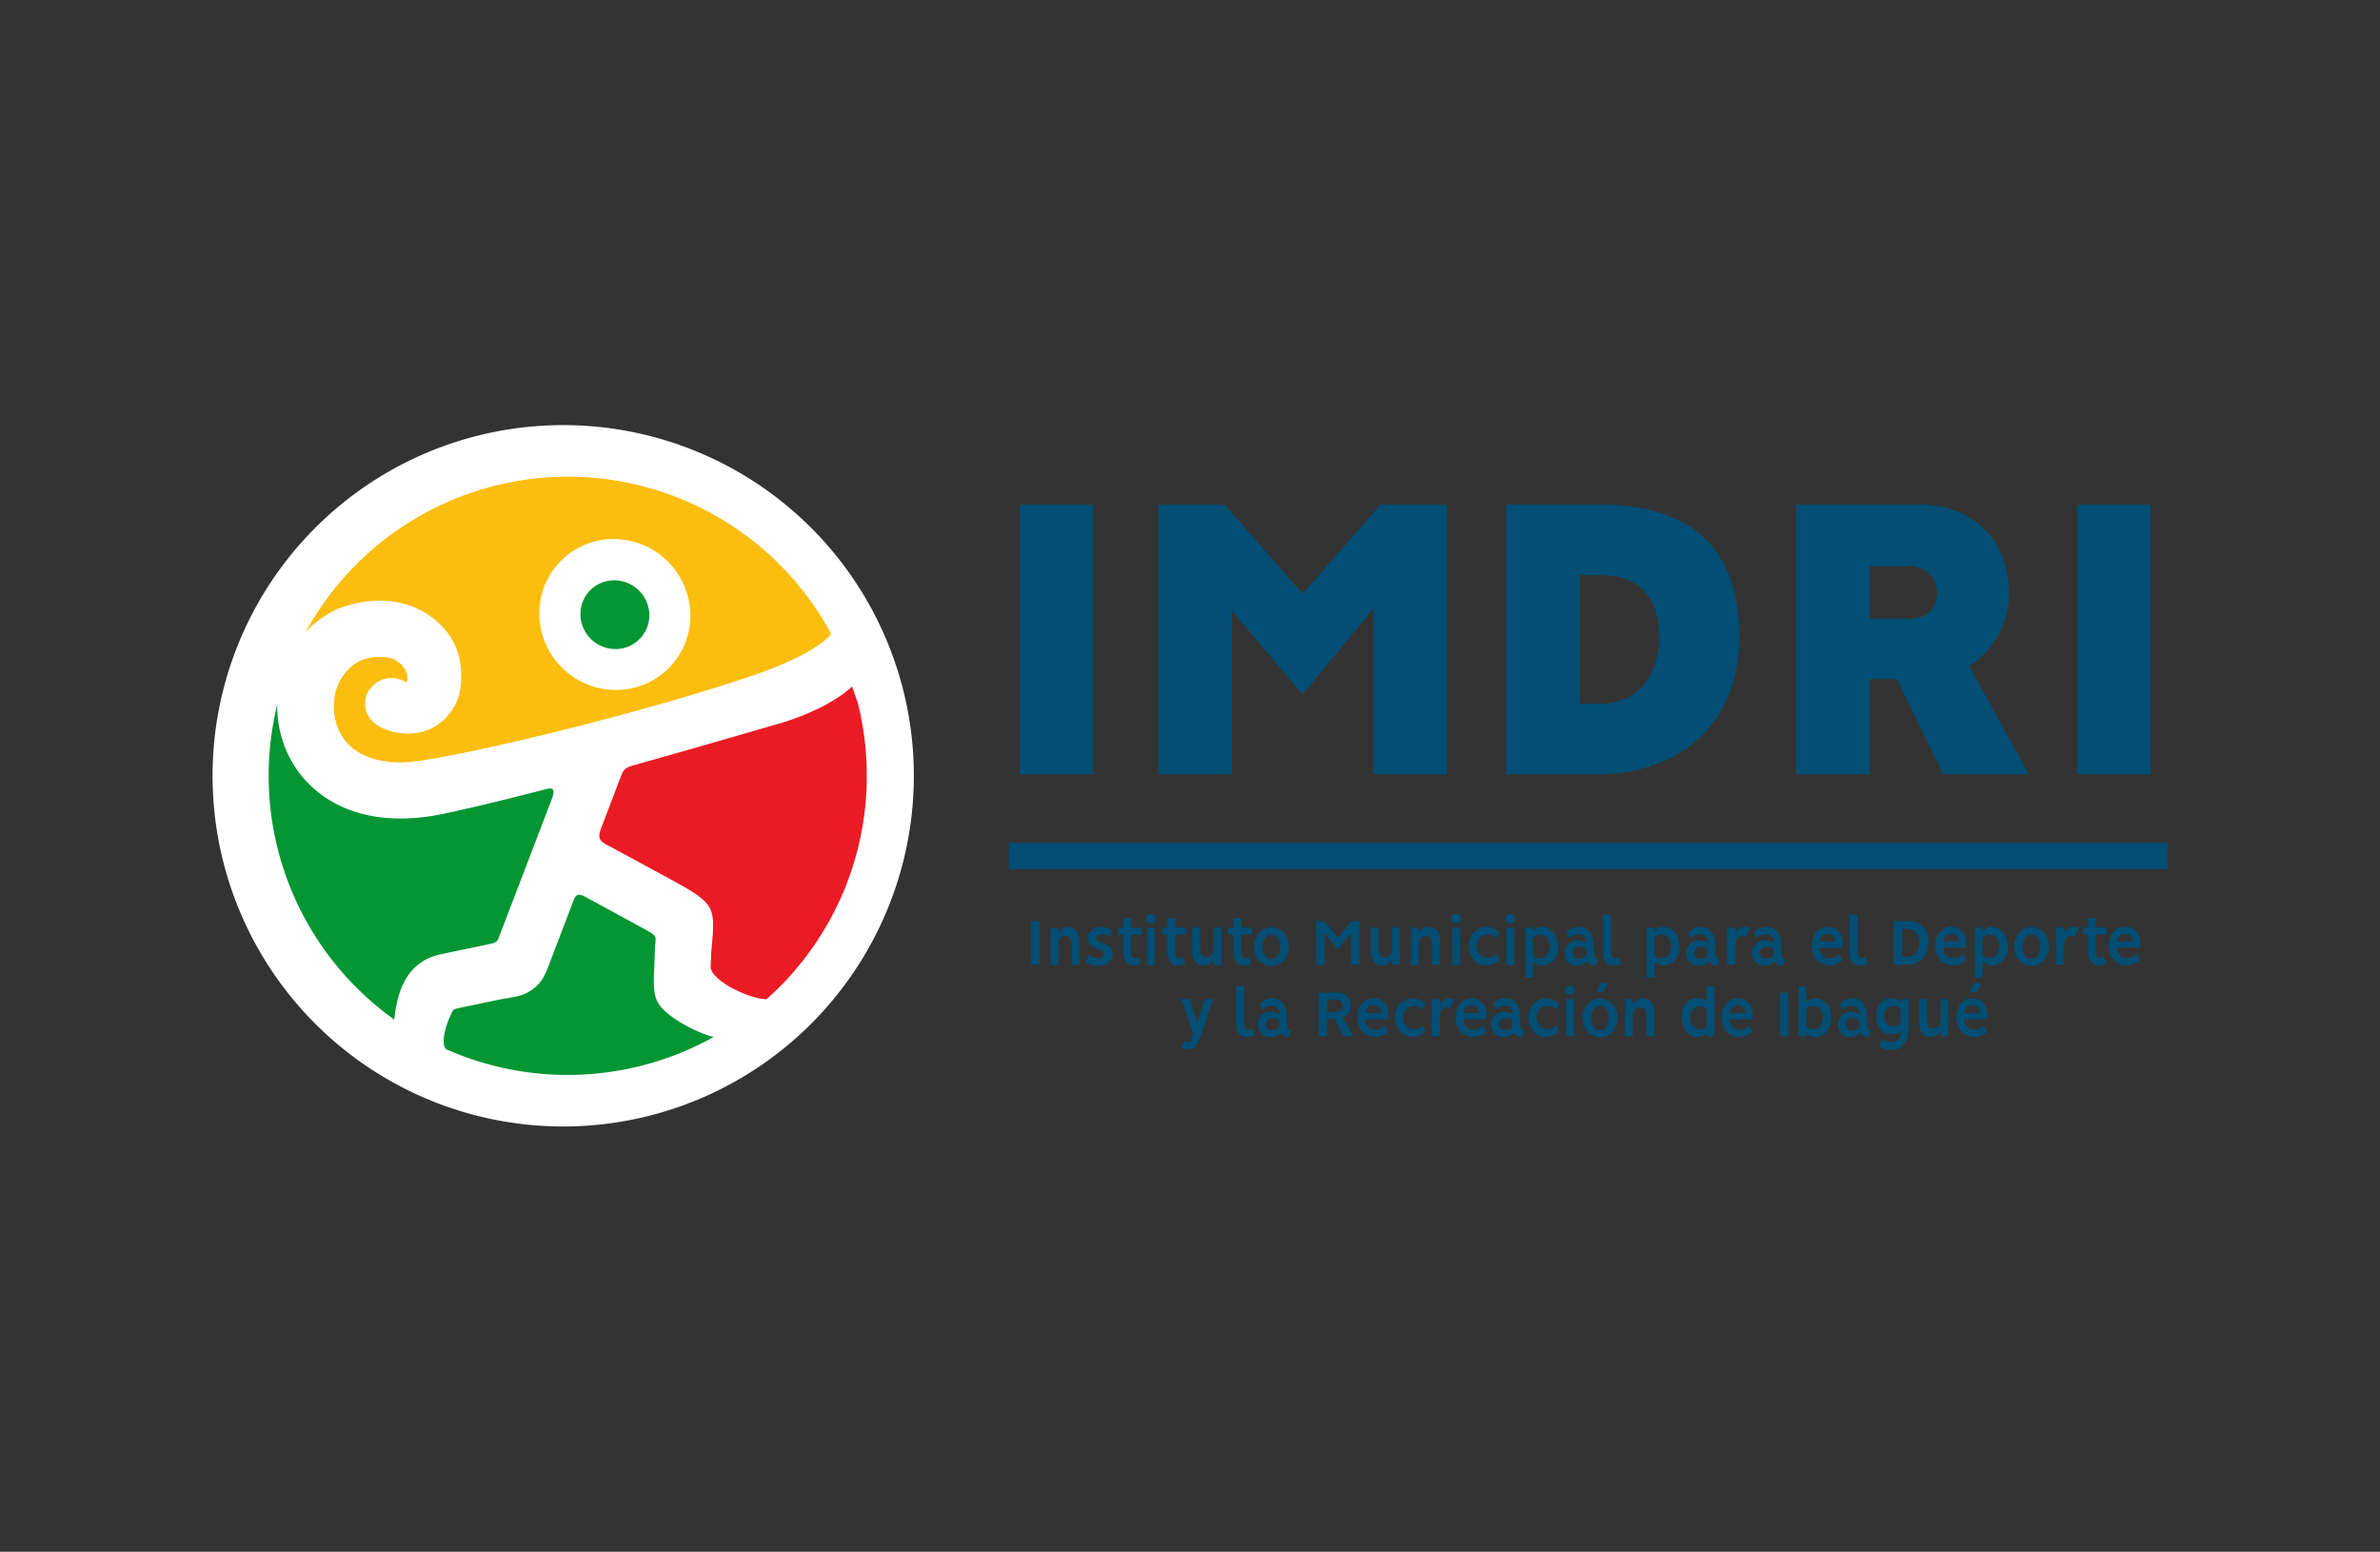
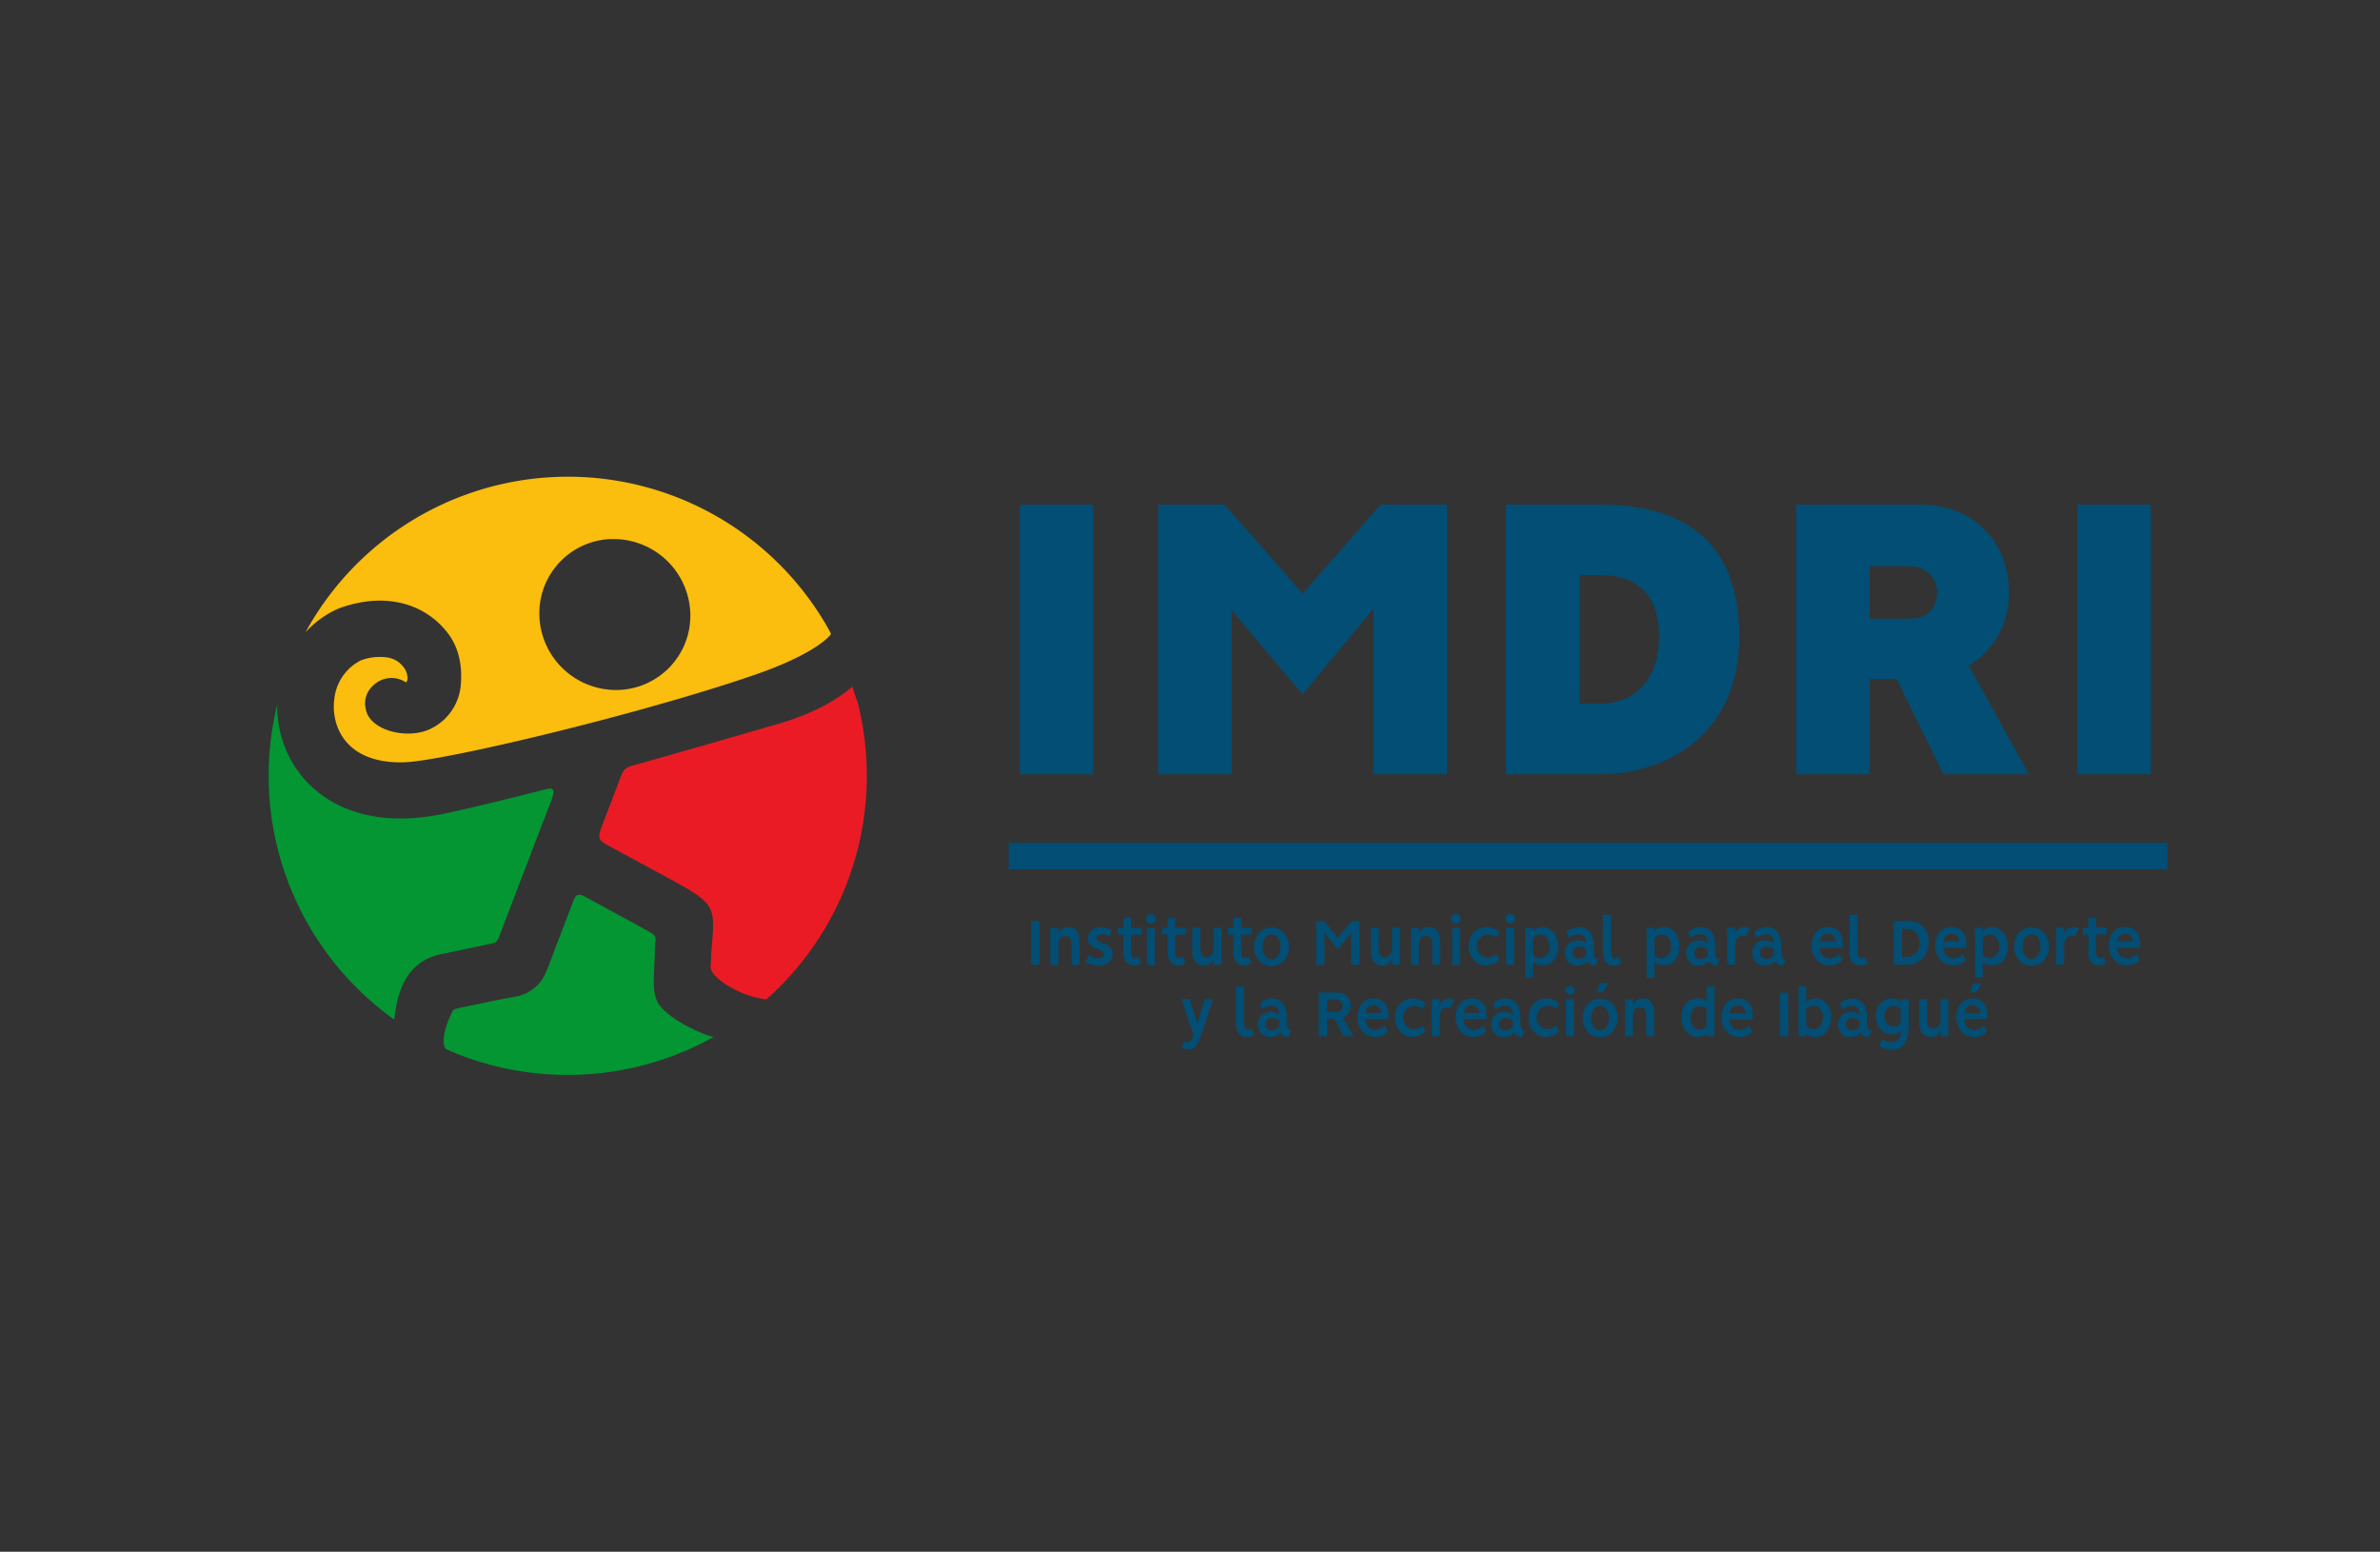
<svg xmlns="http://www.w3.org/2000/svg" id="Capa_1" data-name="Capa 1" viewBox="0 0 767 500">
  <rect x="0" y="0" width="767" height="500" fill="#333333" stroke="none" />
  <defs>
    <style>.cls-1{fill:#024e74;}.cls-2{fill:#fff;}.cls-2,.cls-3,.cls-4,.cls-5{fill-rule:evenodd;}.cls-3{fill:#fbbd0e;}.cls-4{fill:#039633;}.cls-5{fill:#ea1b24;}</style>
  </defs>
  <path class="cls-1" d="M693.14,162.58H669.42v86.9h23.72Zm-68.87,28.26c0,5.1-3.13,8.51-8.66,8.51H602.54v-16.9h13.07A8.46,8.46,0,0,1,624.27,190.84Zm23.14,0c0-16.9-12.07-28.26-28.54-28.26h-40v86.9h23.71V218.81h8.66l15.06,30.67h27.55l-19.32-34.93A27.12,27.12,0,0,0,647.41,190.84ZM534.67,205.18c0,11.64-6,21.58-19.31,21.58h-6.25V185.3h6.25C529,185.3,534.67,193,534.67,205.18Zm25.84,0c0-30.67-17.61-42.6-45.15-42.6h-30v86.9h30C537.79,249.48,560.51,236.13,560.51,205.18ZM419.79,191.26l-25.13-28.68H373.22v86.9h23.71V196.65l22.86,27.13,22.86-27.69v53.39h23.72v-86.9H444.93Zm-67.45-28.68H328.63v86.9h23.71Z" />
-   <path class="cls-2" d="M176.9,137.07A113,113,0,1,1,68.6,254.63,113,113,0,0,1,176.9,137.07" />
  <path class="cls-3" d="M196.79,173.72A24.74,24.74,0,0,1,222.44,197h0a23.93,23.93,0,0,1-23,25.31A24.73,24.73,0,0,1,173.85,199h0a23.93,23.93,0,0,1,23-25.31m-17.77-20a96.34,96.34,0,0,0-80.6,50,31.71,31.71,0,0,1,10.36-7.49l.69-.28c7.37-2.62,13.76-2.88,19.1-1.75a26.28,26.28,0,0,1,16,10.27c3.48,4.82,4.34,10.59,3.88,16.07a17.21,17.21,0,0,1-9.25,14.08c-7.42,4-20.1.93-21.35-6a7.63,7.63,0,0,1,2.2-7.55,8.4,8.4,0,0,1,10.73-1.15,1.87,1.87,0,0,0,.5-1.12A6,6,0,0,0,130,214.9a7.93,7.93,0,0,0-4.87-3,17.05,17.05,0,0,0-8.93.93,15.79,15.79,0,0,0-8.47,12.49,18.56,18.56,0,0,0,.85,8.41,16.3,16.3,0,0,0,4.58,6.9c3.66,3.23,9.3,5.24,17.16,5,13.26-.49,76.63-15.65,113.08-28.25,14.16-4.9,22-9.9,24.42-13.09-.42-.89-.92-1.8-1.4-2.63-.06-.09-.11-.18-.16-.27s-.16-.27-.24-.42A96.38,96.38,0,0,0,179,153.69Z" />
  <path class="cls-4" d="M89.41,226.74a96.5,96.5,0,0,0,35.65,100.32l.43.32,1.55,1.18c.83-6.78,2.63-18.56,15.29-21.14l16-3.36c1.63-.33,2.15-.88,2.66-2.64.07-.19.15-.37.23-.56l15.6-40.75c1.35-3.51,3-6.83-.68-5.87-11.61,3-22.73,5.74-32.8,7.9-19.21,4.11-33.18-.1-42.15-8a34.54,34.54,0,0,1-9.85-14.71,36.26,36.26,0,0,1-2-12.67" />
  <path class="cls-4" d="M143.89,338.13h0a96.62,96.62,0,0,0,86.1-4c-4.92-1.11-15.85-6.59-18.18-11.46-1.38-2.86-1.19-6.48-.9-12.39,0-1,.1-2.05.14-4h0c0-.17,0-.35,0-.53l.17-2.1c.19-2.12.2-2.26-3.88-4.48L188.67,289c-3.14-1.71-3.35-.09-4.57,3.08l-5.92,15.46c-.05.17-.11.33-.17.5l-.52,1.35c-1.82,4.8-2.64,7-5.8,9.34-2.59,1.94-4.54,2.27-8.11,2.89-1,.16-2.1.36-3.8.71l-12.05,2.52c-1.86.38-1.74.66-2.6,2.49-1.7,3.64-3.17,9.31-1.24,10.79" />
  <path class="cls-5" d="M247,322a96.19,96.19,0,0,0,32.26-76,97.24,97.24,0,0,0-2.79-19.46c-.06-.22-1.79-5.09-1.85-5.33-4,3.73-12.49,9-25.78,12.59-14.34,4.16-29.61,8.59-44.76,12.82-3.06.86-3.26,1.65-4.36,4.53l-6,15.76c-1.57,4.11.24,4.39,4,6.45l18.15,9.85c14.73,8,14.65,8.86,13.47,22.19l-.14,1.5c0,1.27-.12,3-.19,4.46-.21,4.28,11.72,10.38,18,10.62" />
-   <path class="cls-4" d="M197.53,187a10.87,10.87,0,0,0-10.46,11.52h0a11.32,11.32,0,0,0,11.72,10.61,10.89,10.89,0,0,0,10.46-11.53h0A11.33,11.33,0,0,0,197.53,187" />
  <rect class="cls-1" x="325.09" y="271.58" width="373.41" height="8.52" />
  <path class="cls-1" d="M635.7,321.69c-3.49,0-5.27,2.9-5.27,6.12,0,3.41,2.19,6.31,5.78,6.31a5.44,5.44,0,0,0,4.14-1.75l-1-1.93a4.26,4.26,0,0,1-3.14,1.38,3.23,3.23,0,0,1-3.17-3.41h7.43c0-.48,0-1,0-1.47C640.52,324,638.79,321.69,635.7,321.69Zm0,2.16a2.42,2.42,0,0,1,2.42,2.6h-5A2.55,2.55,0,0,1,635.7,323.85Zm2.95-7h-2.71l-1.06,2.9H637Zm-16.36,17.33a3.42,3.42,0,0,0,3.06-2.07v1.82h2.55V321.94h-2.55l0,6.49c0,1.41-.6,3-2.26,3s-2.05-1.5-2.05-3v-6.49h-2.58v7.25C618.44,331.72,619.34,334.14,622.29,334.14Zm-15-6.76a3.12,3.12,0,0,1,3-3.3,2.53,2.53,0,0,1,2.24,1.25v4.28a2.8,2.8,0,0,1-2.26,1.13A3.14,3.14,0,0,1,607.3,327.38Zm-2.73,0c0,3.13,1.88,5.89,5.22,5.89a4.08,4.08,0,0,0,2.76-.88,3.12,3.12,0,0,1-3,3.36,6.12,6.12,0,0,1-3-.9l-1,2.12a7.23,7.23,0,0,0,4.25,1.32c4.15,0,5.34-4,5.34-7.42v-8.93h-2.51v1a3.67,3.67,0,0,0-2.87-1.24C606.45,321.69,604.57,324.34,604.57,327.38Zm-7.65.68a3.57,3.57,0,0,1,2.35.83l.05,2a3.32,3.32,0,0,1-2.4,1.06,1.94,1.94,0,0,1-2.07-1.93A2.11,2.11,0,0,1,596.92,328.06Zm-.48-2.07a4.05,4.05,0,0,0-4.09,4,3.83,3.83,0,0,0,4,4.14,4.56,4.56,0,0,0,3.32-1.36,2.92,2.92,0,0,0,2.58,1.36l.91-2c-1.67,0-1.44-3.18-1.44-4.26,0-3.09-1.18-6.17-4.77-6.17a5.89,5.89,0,0,0-4.05,1.66l.85,1.86a5,5,0,0,1,3-1.13c1.84,0,2.42,1.2,2.51,2.81A5.31,5.31,0,0,0,596.44,326Zm-8.93,1.82c0,1.84-1,3.78-3.11,3.78a2.93,2.93,0,0,1-2.3-1.13v-5.32a3,3,0,0,1,2.24-1.06C586.36,324.08,587.51,326,587.51,327.81Zm2.67,0c0-2.93-1.63-6.13-4.95-6.13a4.56,4.56,0,0,0-3.13,1.11v-5h-2.48v16.11h2.48v-1a4,4,0,0,0,3,1.22C588.36,334.12,590.18,330.78,590.18,327.84Zm-13.85-8h-2.7v14.08h2.7Zm-16.25,1.88c-3.5,0-5.27,2.9-5.27,6.12,0,3.41,2.18,6.31,5.78,6.31a5.47,5.47,0,0,0,4.14-1.75l-1-1.93a4.23,4.23,0,0,1-3.11,1.38,3.23,3.23,0,0,1-3.2-3.41h7.44c0-.48,0-1,0-1.47C564.89,324,563.16,321.69,560.08,321.69Zm0,2.25a2.3,2.3,0,0,1,2.41,2.45h-4.94A2.44,2.44,0,0,1,560.08,323.94Zm-15.28,3.87c0-1.77,1-3.57,3-3.57A2.82,2.82,0,0,1,550,325.3v5.3a2.85,2.85,0,0,1-2.21,1.12C545.62,331.72,544.77,329.65,544.8,327.81Zm-2.91,0c0,2.94,1.87,6.28,5.14,6.28A3.92,3.92,0,0,0,550,332.9v1h2.51V317.78H550v5a3.76,3.76,0,0,0-2.73-1.13C543.57,321.67,541.89,324.47,541.89,327.84Zm-12.63-6.15a3.36,3.36,0,0,0-3,2.07v-1.82h-2.57v11.95h2.57v-6.35c0-1.39.56-3,2.21-3,1.8,0,2.1,1.5,2.1,3v6.35h2.53v-7.55C533.06,323.81,532.11,321.69,529.26,321.69Zm-12.57-2,1.64-2.9h-2.65l-1.12,2.9Zm-1,4.4c2.07,0,2.83,2.16,2.83,3.91s-.74,4-2.83,4-2.88-2.24-2.88-4S513.73,324.11,515.73,324.11Zm0-2.3c-3.48,0-5.64,2.92-5.64,6.21s2.14,6.21,5.64,6.21,5.61-2.89,5.61-6.21S519.21,321.81,515.73,321.81Zm-8.17-2.74a1.55,1.55,0,0,0-3.09,0,1.55,1.55,0,0,0,3.09,0Zm-.28,2.87h-2.55v11.95h2.55Zm-14.68,5.94c0,3.31,2.21,6.24,5.68,6.24a6,6,0,0,0,4.22-1.84l-.93-1.82a4.25,4.25,0,0,1-2.85,1.13,3.59,3.59,0,0,1-3.45-3.69,3.67,3.67,0,0,1,3.57-3.77,3.87,3.87,0,0,1,2.73,1.08l.93-1.8a5.65,5.65,0,0,0-4.08-1.7C494.88,321.71,492.6,324.47,492.6,327.88Zm-7.41.18a3.61,3.61,0,0,1,2.35.83l0,2a3.32,3.32,0,0,1-2.39,1.06,1.94,1.94,0,0,1-2.07-1.93A2.11,2.11,0,0,1,485.19,328.06ZM484.7,326a4,4,0,0,0-4.09,4,3.83,3.83,0,0,0,4,4.14,4.54,4.54,0,0,0,3.32-1.36,2.92,2.92,0,0,0,2.58,1.36l.92-2c-1.68,0-1.45-3.18-1.45-4.26,0-3.09-1.18-6.17-4.77-6.17a5.89,5.89,0,0,0-4.05,1.66l.86,1.86a4.93,4.93,0,0,1,3-1.13c1.84,0,2.42,1.2,2.52,2.81A5.32,5.32,0,0,0,484.7,326Zm-10.38-4.3c-3.5,0-5.27,2.9-5.27,6.12,0,3.41,2.19,6.31,5.78,6.31a5.44,5.44,0,0,0,4.14-1.75l-1-1.93a4.2,4.2,0,0,1-3.1,1.38,3.23,3.23,0,0,1-3.2-3.41h7.43c0-.48,0-1,0-1.47C479.13,324,477.41,321.69,474.32,321.69Zm0,2.25a2.31,2.31,0,0,1,2.42,2.45h-4.95A2.44,2.44,0,0,1,474.32,323.94Zm-7.94.6a3,3,0,0,1,1.06.23l1.29-2.71a5.85,5.85,0,0,0-1.73-.35,3.38,3.38,0,0,0-3.05,2.05v-1.82h-2.56v11.95H464v-6C464,326.27,464.5,324.54,466.38,324.54Zm-16.86,3.34c0,3.31,2.2,6.24,5.68,6.24a6,6,0,0,0,4.21-1.84l-.92-1.82a4.27,4.27,0,0,1-2.85,1.13,3.6,3.6,0,0,1-3.46-3.69,3.67,3.67,0,0,1,3.57-3.77,3.88,3.88,0,0,1,2.74,1.08l.92-1.8a5.63,5.63,0,0,0-4.07-1.7C451.79,321.71,449.52,324.47,449.52,327.88Zm-6.84-6.19c-3.5,0-5.27,2.9-5.27,6.12,0,3.41,2.18,6.31,5.78,6.31a5.47,5.47,0,0,0,4.14-1.75l-1-1.93a4.23,4.23,0,0,1-3.11,1.38,3.23,3.23,0,0,1-3.2-3.41h7.44c0-.48,0-1,0-1.47C447.49,324,445.76,321.69,442.68,321.69Zm0,2.25a2.31,2.31,0,0,1,2.42,2.45h-5A2.44,2.44,0,0,1,442.68,323.94Zm-10,.12a1.94,1.94,0,0,1-1.87,2h-3.1v-4h3.08A2,2,0,0,1,432.67,324.06Zm2.65,0a4.12,4.12,0,0,0-4.19-4.25H425v14.08h2.72V328.3H430l3.06,5.59h3.15l-3.47-6A4,4,0,0,0,435.32,324.06Zm-25.39,4a3.61,3.61,0,0,1,2.35.83l0,2a3.32,3.32,0,0,1-2.39,1.06,1.94,1.94,0,0,1-2.07-1.93A2.11,2.11,0,0,1,409.93,328.06Zm-.48-2.07a4.06,4.06,0,0,0-4.1,4,3.84,3.84,0,0,0,4,4.14,4.54,4.54,0,0,0,3.31-1.36,2.92,2.92,0,0,0,2.58,1.36l.92-2c-1.68,0-1.45-3.18-1.45-4.26,0-3.09-1.17-6.17-4.77-6.17a5.84,5.84,0,0,0-4,1.66l.85,1.86a5,5,0,0,1,3-1.13c1.83,0,2.41,1.2,2.5,2.81A5.25,5.25,0,0,0,409.45,326Zm-11.17,3.16c0,2.3.53,5,3.39,5a4.5,4.5,0,0,0,2.6-.74l-.9-2a2,2,0,0,1-1.13.35c-1.29,0-1.31-1.75-1.31-2.67v-11.3h-2.65Zm-15.19,9c2.12,0,3.11-2.35,3.78-4,.23-.6.44-1.2.64-1.8,1.15-3.47,2.24-7,3.43-10.45h-2.69l-2.37,7.8-2.42-7.8h-2.74l3.85,11.28c-.14.76-.67,2.62-1.64,2.62a2.38,2.38,0,0,1-1.24-.36l-.92,2A4.8,4.8,0,0,0,383.09,338.19Zm301.8-39.52c-3.5,0-5.27,2.91-5.27,6.13,0,3.41,2.18,6.3,5.77,6.3a5.47,5.47,0,0,0,4.15-1.74l-1-1.94a4.21,4.21,0,0,1-3.11,1.38,3.23,3.23,0,0,1-3.2-3.4h7.44c0-.49,0-1,0-1.48C689.7,301,688,298.67,684.89,298.67Zm0,2.26a2.3,2.3,0,0,1,2.41,2.44h-4.94A2.43,2.43,0,0,1,684.89,300.93Zm-8.49,10.15a4,4,0,0,0,2.36-.8l-.87-2a2,2,0,0,1-1.08.39c-1.38,0-1.34-1.68-1.34-2.65v-4.9h3.43v-2.23h-3.43V295.8H673v3.13h-1.73v2.23H673v5.71C673,309,674,311.08,676.4,311.08Zm-8.77-9.55a2.85,2.85,0,0,1,1.06.23L670,299a6,6,0,0,0-1.73-.34,3.37,3.37,0,0,0-3.06,2.05v-1.82h-2.56v11.94h2.56v-6C665.19,303.25,665.74,301.53,667.63,301.53Zm-12.91-.44c2.07,0,2.83,2.16,2.83,3.91s-.74,4-2.83,4-2.88-2.23-2.88-4S652.72,301.09,654.72,301.09Zm0-2.3c-3.48,0-5.67,2.92-5.67,6.21s2.17,6.22,5.67,6.22,5.61-2.9,5.61-6.22S658.17,298.79,654.72,298.79Zm-13.54,2.37c2.12,0,3.13,2,3.13,3.84s-1.1,3.76-3.13,3.76a2.83,2.83,0,0,1-2.21-1.08v-5.39A2.94,2.94,0,0,1,641.18,301.16Zm.74-2.49A3.77,3.77,0,0,0,639,300v-1.06h-2.5V315H639v-5.18a3.9,3.9,0,0,0,3.09,1.22c3.38,0,5-3.08,5-6.1S645.21,298.67,641.92,298.67Zm-13,0c-3.5,0-5.27,2.91-5.27,6.13,0,3.41,2.18,6.3,5.78,6.3a5.46,5.46,0,0,0,4.14-1.74l-1-1.94a4.19,4.19,0,0,1-3.11,1.38,3.23,3.23,0,0,1-3.2-3.4h7.44c0-.49,0-1,0-1.48C633.68,301,632,298.67,628.87,298.67Zm0,2.26a2.29,2.29,0,0,1,2.41,2.44h-4.95A2.44,2.44,0,0,1,628.87,300.93Zm-10.31,2.81c0,2.6-1.38,4.56-4.12,4.56H613v-8.93h1.43C617.25,299.37,618.56,301,618.56,303.74Zm2.94,0c0-4.19-2.39-6.95-6.67-6.95H610.3v14.08h4.53C618.88,310.87,621.5,307.65,621.5,303.74ZM596,306.13c0,2.3.53,5,3.38,5a4.57,4.57,0,0,0,2.6-.73l-.9-2a1.94,1.94,0,0,1-1.12.34c-1.29,0-1.31-1.75-1.31-2.67v-11.3H596Zm-6.91-7.46c-3.49,0-5.27,2.91-5.27,6.13,0,3.41,2.19,6.3,5.78,6.3a5.43,5.43,0,0,0,4.14-1.74l-1-1.94a4.17,4.17,0,0,1-3.11,1.38,3.22,3.22,0,0,1-3.19-3.4h7.43c0-.49,0-1,0-1.48C593.86,301,592.14,298.67,589.05,298.67Zm0,2.26a2.3,2.3,0,0,1,2.42,2.44h-5A2.43,2.43,0,0,1,589.05,300.93Zm-19.81,4.12a3.56,3.56,0,0,1,2.34.83l0,2a3.32,3.32,0,0,1-2.39,1.06,1.93,1.93,0,0,1-2.07-1.93A2.11,2.11,0,0,1,569.24,305.05Zm-.49-2.07a4.05,4.05,0,0,0-4.09,4,3.83,3.83,0,0,0,4,4.14,4.57,4.57,0,0,0,3.31-1.35,2.91,2.91,0,0,0,2.58,1.35l.92-2c-1.68,0-1.45-3.17-1.45-4.25,0-3.09-1.18-6.18-4.77-6.18a5.93,5.93,0,0,0-4,1.66l.86,1.87a5,5,0,0,1,3-1.13c1.85,0,2.42,1.2,2.51,2.81A5.31,5.31,0,0,0,568.75,303Zm-7.13-1.45a2.81,2.81,0,0,1,1.06.23L564,299a5.9,5.9,0,0,0-1.73-.34,3.37,3.37,0,0,0-3.06,2.05v-1.82h-2.56v11.94h2.56v-6C559.18,303.25,559.73,301.53,561.62,301.53ZM548,305.05a3.61,3.61,0,0,1,2.35.83l0,2A3.32,3.32,0,0,1,548,309,1.93,1.93,0,0,1,546,307,2.11,2.11,0,0,1,548,305.05Zm-.48-2.07a4.05,4.05,0,0,0-4.1,4,3.83,3.83,0,0,0,4,4.14,4.57,4.57,0,0,0,3.32-1.35,2.91,2.91,0,0,0,2.58,1.35l.92-2c-1.68,0-1.45-3.17-1.45-4.25,0-3.09-1.17-6.18-4.77-6.18a5.93,5.93,0,0,0-4,1.66l.85,1.87a5,5,0,0,1,3-1.13c1.84,0,2.42,1.2,2.51,2.81A5.28,5.28,0,0,0,547.54,303Zm-12.11-1.82c2.12,0,3.13,2,3.13,3.84s-1.1,3.76-3.13,3.76a2.81,2.81,0,0,1-2.21-1.08v-5.39A2.92,2.92,0,0,1,535.43,301.16Zm.74-2.49a3.75,3.75,0,0,0-2.95,1.32v-1.06h-2.51V315h2.51v-5.18a3.89,3.89,0,0,0,3.08,1.22c3.39,0,5-3.08,5-6.1S539.46,298.67,536.17,298.67Zm-19.59,7.46c0,2.3.53,5,3.38,5a4.55,4.55,0,0,0,2.6-.73l-.89-2a2,2,0,0,1-1.13.34c-1.29,0-1.31-1.75-1.31-2.67v-11.3h-2.65Zm-7.71-1.08a3.61,3.61,0,0,1,2.35.83l0,2a3.32,3.32,0,0,1-2.39,1.06A1.93,1.93,0,0,1,506.8,307,2.11,2.11,0,0,1,508.87,305.05Zm-.48-2.07a4.05,4.05,0,0,0-4.1,4,3.84,3.84,0,0,0,4,4.14,4.55,4.55,0,0,0,3.31-1.35,2.91,2.91,0,0,0,2.58,1.35l.92-2c-1.68,0-1.45-3.17-1.45-4.25,0-3.09-1.17-6.18-4.76-6.18a5.94,5.94,0,0,0-4.06,1.66l.86,1.87a4.93,4.93,0,0,1,3-1.13c1.84,0,2.41,1.2,2.5,2.81A5.25,5.25,0,0,0,508.39,303Zm-12.11-1.82c2.12,0,3.13,2,3.13,3.84s-1.11,3.76-3.13,3.76a2.81,2.81,0,0,1-2.21-1.08v-5.39A2.92,2.92,0,0,1,496.28,301.16Zm.74-2.49a3.75,3.75,0,0,0-2.95,1.32v-1.06h-2.51V315h2.51v-5.18a3.9,3.9,0,0,0,3.09,1.22c3.38,0,5-3.08,5-6.1S500.31,298.67,497,298.67Zm-8.75-2.62a1.54,1.54,0,1,0-1.54,1.5A1.52,1.52,0,0,0,488.27,296.05Zm-.28,2.88h-2.55v11.94H488Zm-14.68,5.94c0,3.31,2.21,6.23,5.69,6.23a5.93,5.93,0,0,0,4.21-1.84l-.92-1.82a4.29,4.29,0,0,1-2.86,1.13,3.59,3.59,0,0,1-3.45-3.68,3.68,3.68,0,0,1,3.57-3.78,3.88,3.88,0,0,1,2.74,1.09l.92-1.8a5.64,5.64,0,0,0-4.08-1.7C475.59,298.7,473.31,301.46,473.31,304.87Zm-2.53-8.82a1.55,1.55,0,1,0-1.54,1.5A1.53,1.53,0,0,0,470.78,296.05Zm-.28,2.88H468v11.94h2.55Zm-10.19-.26a3.34,3.34,0,0,0-3,2.08v-1.82H454.7v11.94h2.57v-6.35c0-1.38.55-3,2.21-3s2.09,1.49,2.09,3v6.35h2.53v-7.54C464.1,300.79,463.16,298.67,460.31,298.67Zm-14.73,12.46a3.44,3.44,0,0,0,3.06-2.07v1.81h2.55V298.93h-2.55l0,6.49c0,1.4-.59,3-2.25,3s-2.05-1.49-2.05-3v-6.49h-2.58v7.25C441.73,308.71,442.63,311.13,445.58,311.13Zm-14.41-9-4.44-5.34h-2.55v14.08h2.71V300.7l4.28,5.23,4.26-5.28v10.22h2.72V296.79h-2.54Zm-21.36-1c2.07,0,2.83,2.16,2.83,3.91s-.73,4-2.83,4-2.88-2.23-2.88-4S407.81,301.09,409.81,301.09Zm0-2.3c-3.47,0-5.66,2.92-5.66,6.21s2.16,6.22,5.66,6.22,5.62-2.9,5.62-6.22S413.26,298.79,409.81,298.79Zm-8.88,12.29a4.07,4.07,0,0,0,2.37-.8l-.88-2a2,2,0,0,1-1.08.39c-1.38,0-1.33-1.68-1.33-2.65v-4.9h3.43v-2.23H400V295.8H397.5v3.13h-1.73v2.23h1.73v5.71C397.5,309,398.53,311.08,400.93,311.08Zm-12.87.05a3.44,3.44,0,0,0,3.07-2.07v1.81h2.55V298.93h-2.55l0,6.49c0,1.4-.6,3-2.25,3s-2.05-1.49-2.05-3v-6.49h-2.58v7.25C384.22,308.71,385.12,311.13,388.06,311.13Zm-8.35-.05a4.07,4.07,0,0,0,2.37-.8l-.87-2a2.06,2.06,0,0,1-1.09.39c-1.38,0-1.33-1.68-1.33-2.65v-4.9h3.43v-2.23h-3.43V295.8h-2.51v3.13h-1.72v2.23h1.72v5.71C376.28,309,377.32,311.08,379.71,311.08Zm-7.25-15a1.55,1.55,0,1,0-1.54,1.5A1.52,1.52,0,0,0,372.46,296.05Zm-.28,2.88h-2.55v11.94h2.55Zm-6.76,12.15a4.07,4.07,0,0,0,2.37-.8l-.88-2a2,2,0,0,1-1.08.39c-1.38,0-1.33-1.68-1.33-2.65v-4.9h3.43v-2.23H364.5V295.8H362v3.13h-1.73v2.23H362v5.71C362,309,363,311.08,365.42,311.08Zm-6.79-3.82c0-3.68-5.25-3.11-5.25-5,0-.89,1.08-1.29,1.86-1.29a4.06,4.06,0,0,1,2.38.76l.82-1.81a5.26,5.26,0,0,0-3.63-1.23c-2.19,0-4.22,1.2-4.22,3.6,0,3.79,5.18,3.08,5.18,5,0,1-1,1.47-1.91,1.47a5.38,5.38,0,0,1-2.92-1.08l-1.06,2.24a8.25,8.25,0,0,0,4.33,1.21C356.51,311.1,358.63,309.77,358.63,307.26Zm-14.52-8.59a3.34,3.34,0,0,0-3,2.08v-1.82h-2.58v11.94h2.58v-6.35c0-1.38.55-3,2.21-3s2.09,1.49,2.09,3v6.35h2.53v-7.54C347.9,300.79,347,298.67,344.11,298.67ZM335,296.79H332.3v14.08H335Z" />
</svg>